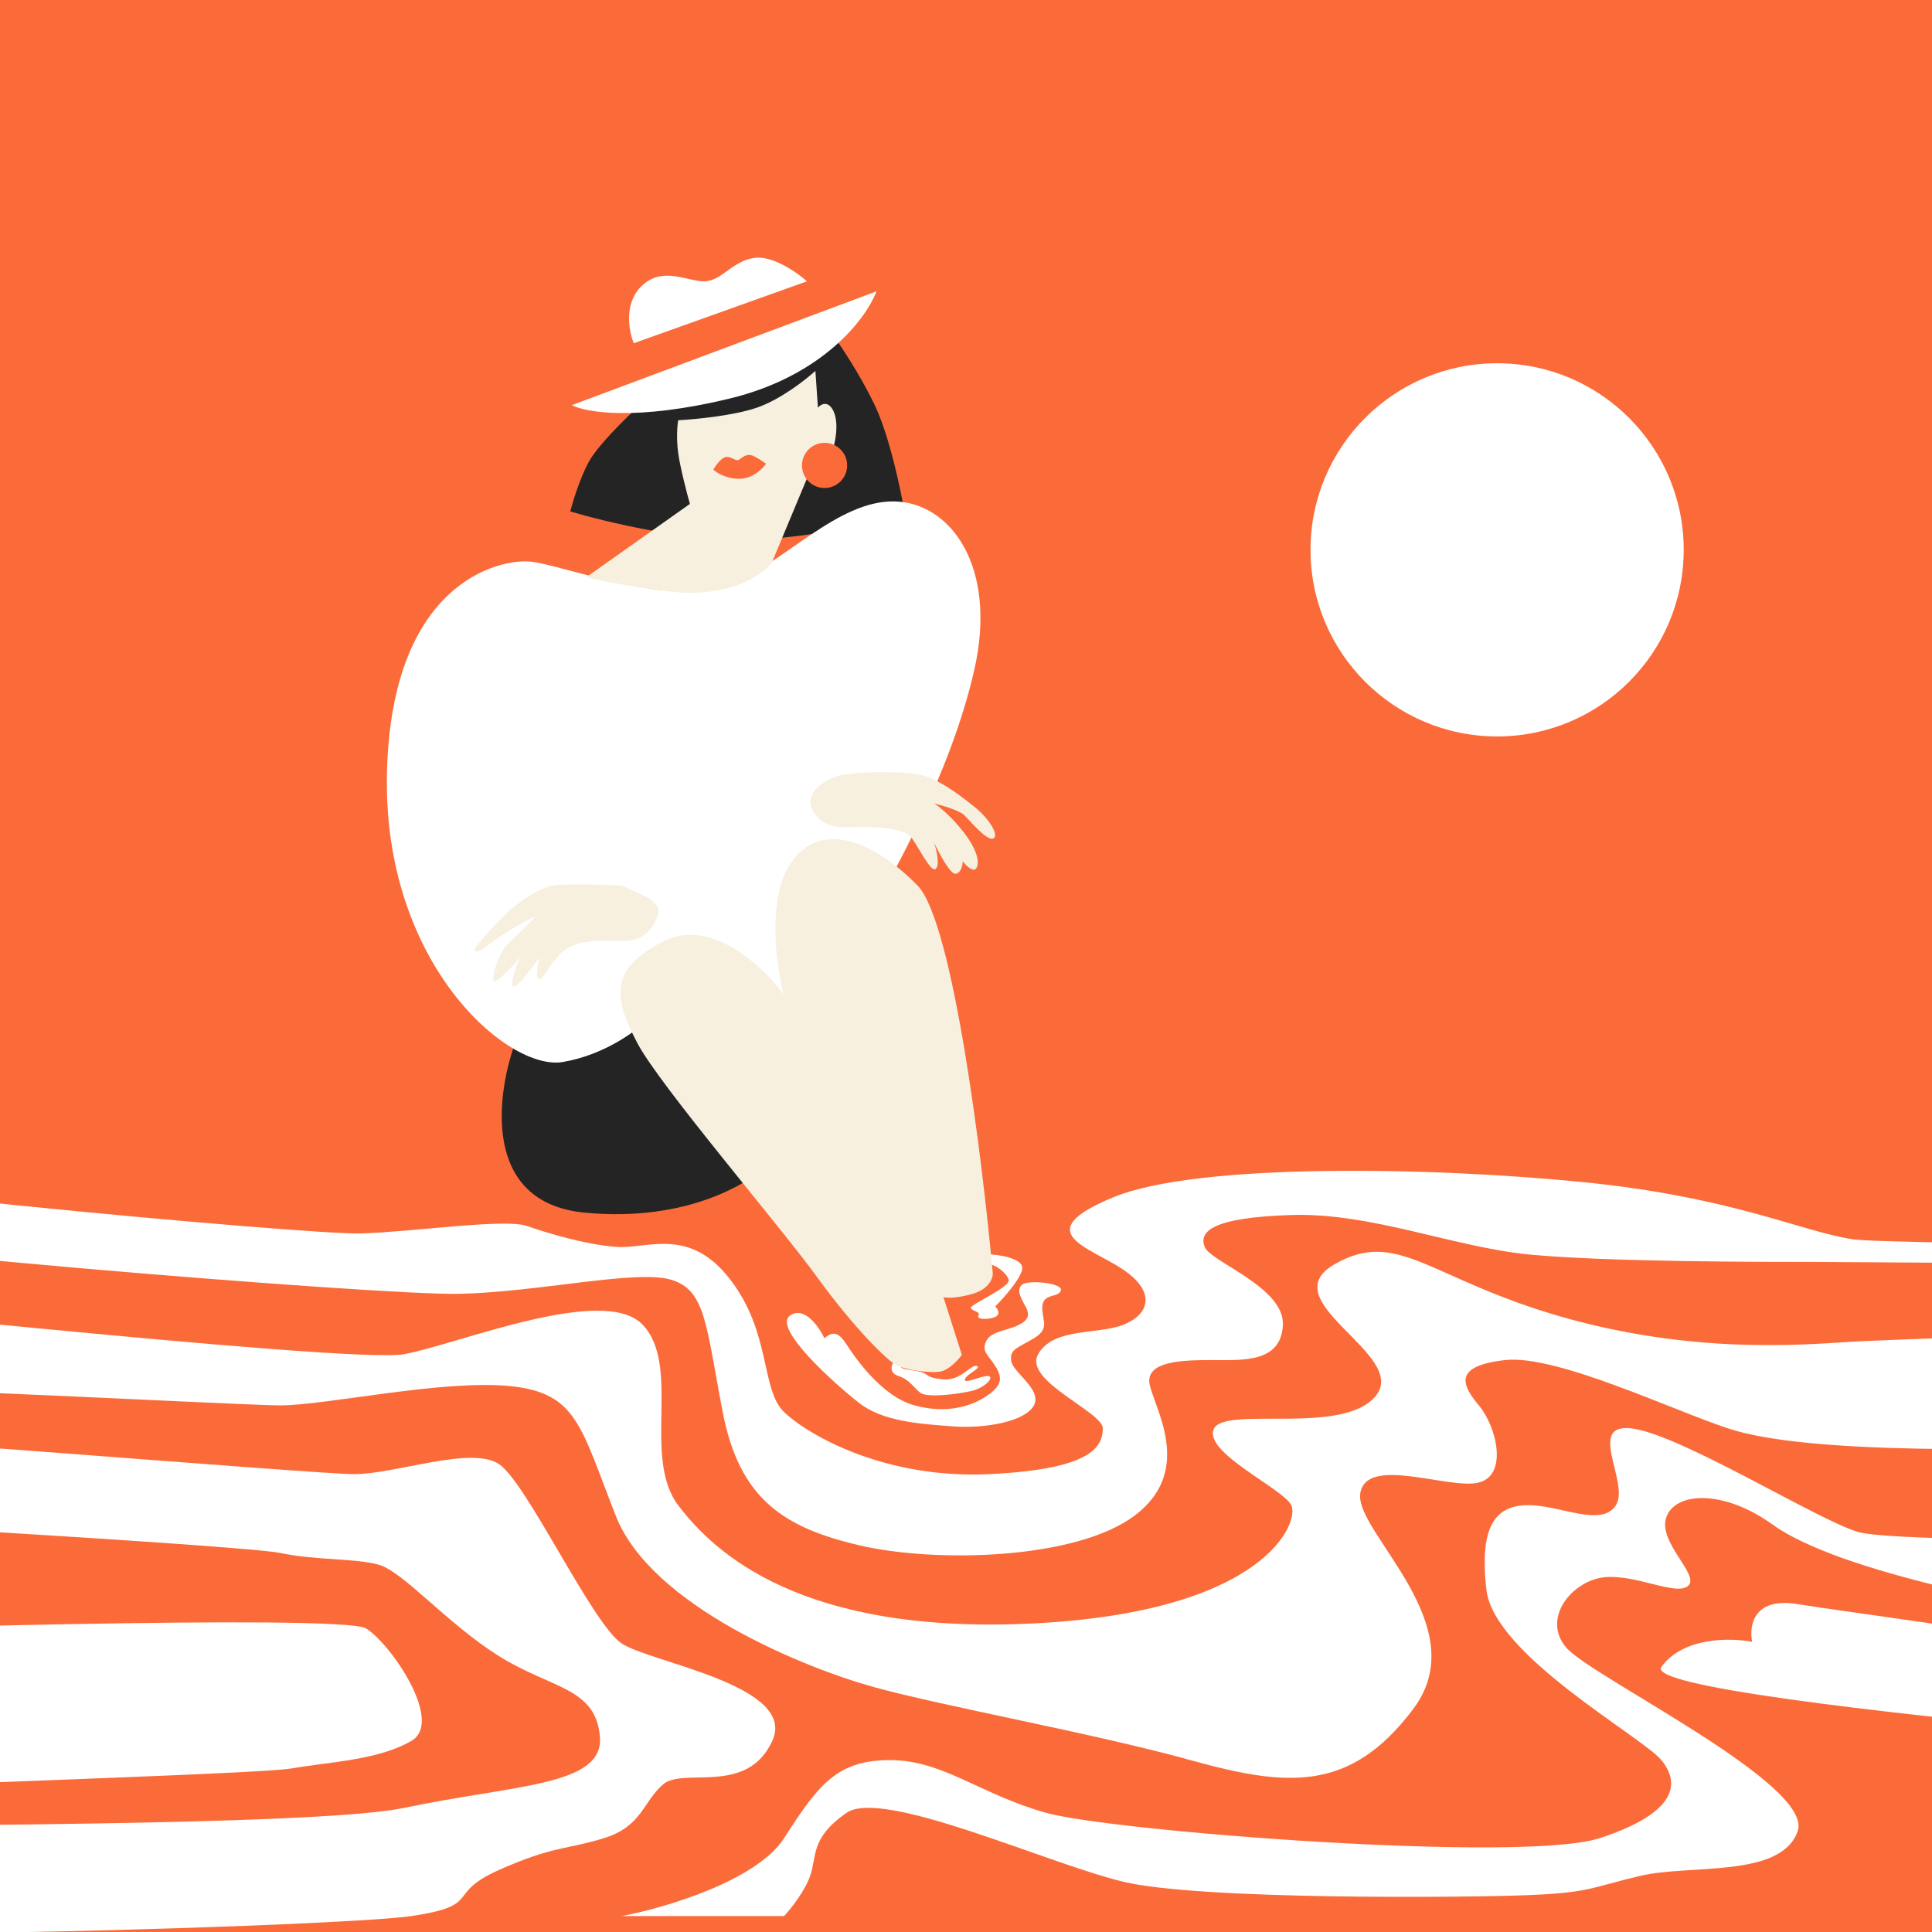
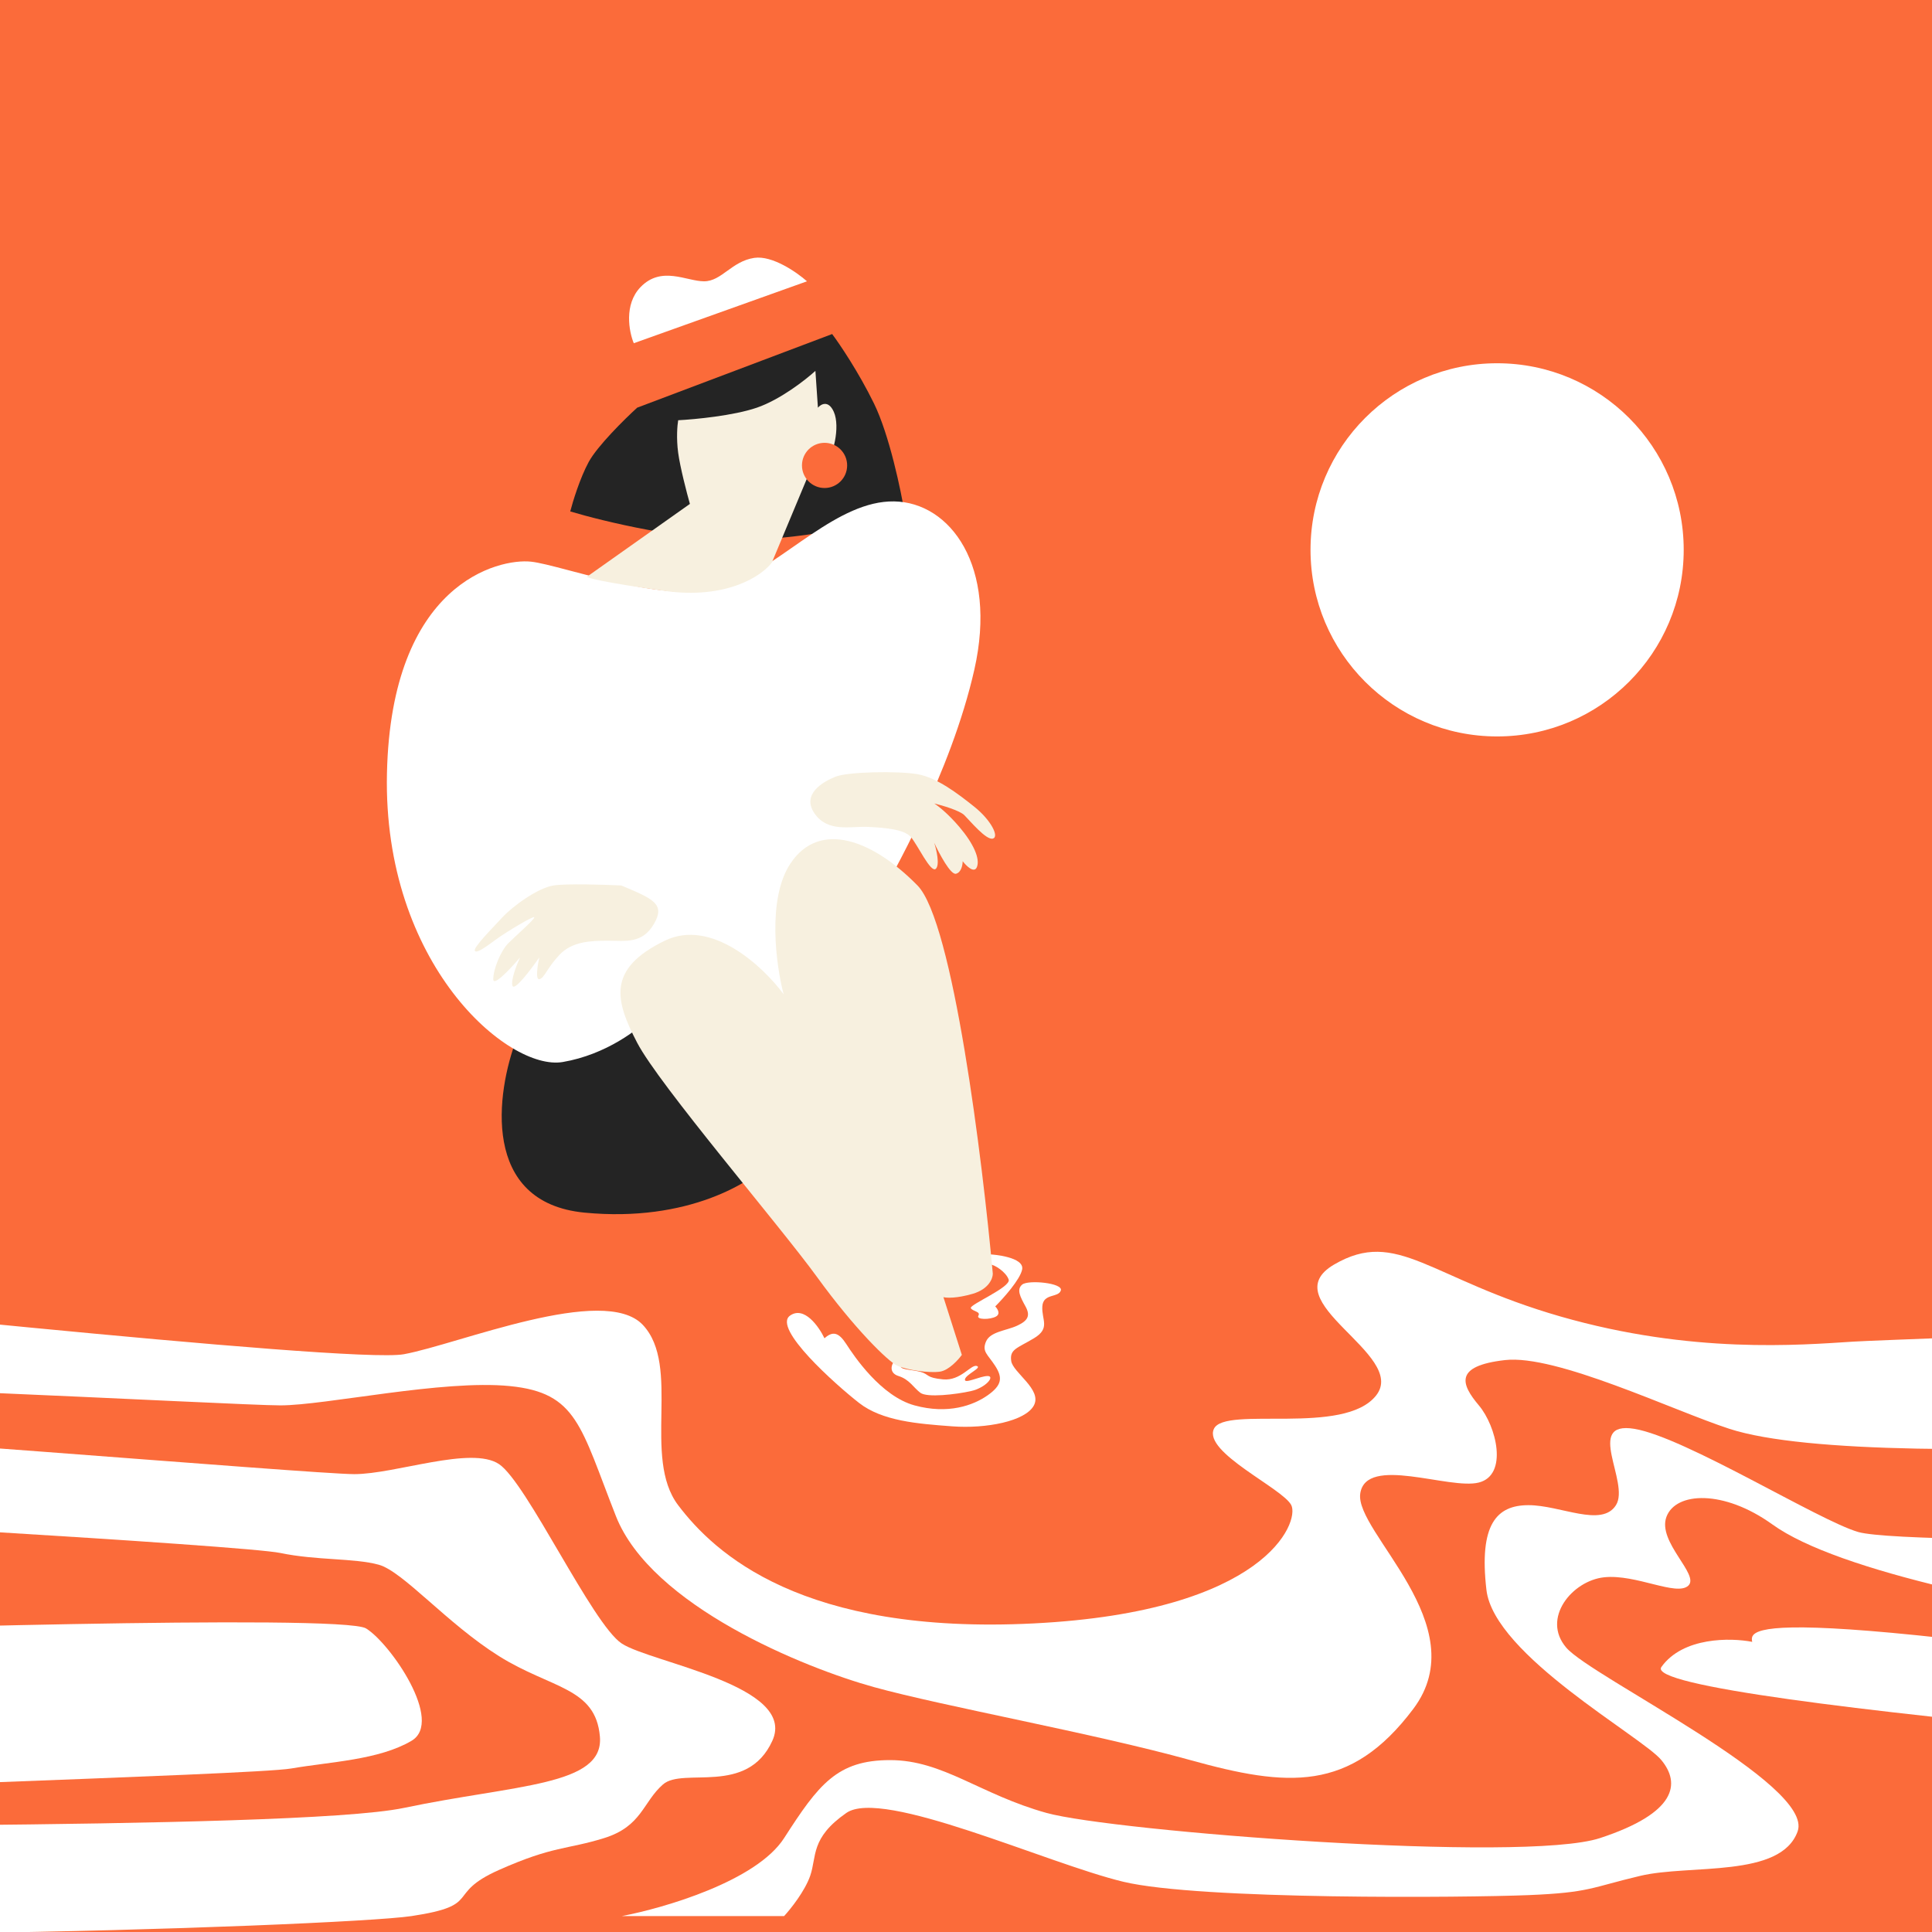
<svg xmlns="http://www.w3.org/2000/svg" width="300" height="300" viewBox="0 0 300 300" fill="none">
  <rect x="0" y="0" width="300" height="300" fill="#808080" stroke="none" />
  <g clip-path="url(#clip0_1366_1661)">
    <rect width="300" height="300" fill="#FB6B3A" />
    <path d="M91.406 71.749C92.757 69.254 96.993 65.079 98.942 63.303L129.216 51.87C130.385 53.429 133.321 57.769 135.712 62.654C138.103 67.539 139.913 76.21 140.52 79.934C136.275 81.147 125.422 83.625 115.963 83.832C106.504 84.04 93.745 80.974 88.547 79.415C88.937 77.899 90.055 74.244 91.406 71.749Z" fill="#242424" />
    <path d="M90.756 188.296C74.645 186.737 77.027 169.63 80.232 161.271C84.52 158.456 94.316 153.111 99.202 154.255C104.087 155.398 115.096 171.968 119.991 180.111C116.959 183.489 106.868 189.855 90.756 188.296Z" fill="#242424" />
    <path d="M87.371 164.911C94.128 163.768 99.282 159.757 101.014 157.895C105.822 158.718 116.476 160.208 120.633 159.584C125.831 158.804 133.886 144.122 136.095 140.224C138.304 136.327 147.659 120.085 151.297 103.974C154.935 87.863 147.529 77.988 138.824 77.858C130.118 77.728 121.933 87.213 113.357 90.851C104.782 94.489 87.371 87.733 82.434 87.213C77.497 86.693 60.736 90.461 60.086 120.085C59.437 149.709 78.926 166.34 87.371 164.911Z" fill="white" />
-     <path d="M-67.022 180.462C-61.885 179.421 -50.566 177.962 -46.386 180.462C-41.162 183.588 47.833 191.791 56.061 191.531C64.289 191.27 78.395 189.187 81.79 190.359C85.186 191.531 90.802 193.224 95.635 193.614C100.467 194.005 106.997 190.359 113.397 198.693C119.797 207.027 118.099 215.751 121.756 219.267C125.413 222.783 137.298 229.685 153.624 228.903C169.949 228.122 171.125 224.476 171.255 221.872C171.386 219.267 158.848 214.449 161.199 210.282C163.55 206.115 170.341 207.287 174.39 205.725C178.439 204.162 179.614 200.646 174.39 197.13C169.166 193.614 159.632 191.401 172.823 185.932C186.014 180.462 222.975 181.244 246.093 183.588C269.21 185.932 279.789 191.27 287.756 192.442C294.13 193.38 395.14 193.614 396.751 193.614C412.144 192.833 445.08 191.739 453.681 193.614C462.283 195.49 482.95 189.757 492.208 186.657V193.614C469.51 196.142 422.502 200.789 416.051 199.163C409.6 197.537 400.496 197.13 396.751 197.13C393.747 196.74 289.82 195.958 282.924 195.958C274.304 195.958 249.097 195.958 237.342 194.786C225.588 193.614 212.919 188.275 200.511 188.666C188.104 189.057 186.145 191.27 187.059 193.614C187.973 195.958 199.466 199.865 199.205 205.725C198.944 211.584 193.067 211.194 188.495 211.194C183.924 211.194 177.525 211.194 178.569 215.231C179.614 219.267 185.23 228.643 176.088 235.414C166.945 242.186 145.265 242.706 133.51 239.972C121.756 237.237 114.834 232.81 112.222 219.267C109.609 205.725 109.609 200.255 104.124 198.693C98.638 197.13 83.619 200.646 71.211 200.907C58.804 201.167 -35.023 193.484 -44.297 190.359C-51.715 187.859 -61.406 187.147 -65.324 187.104H-104.059C-114.452 187.104 -166.628 185.615 -191.416 184.87V171.917C-178.574 174.002 -149.216 177.545 -134.522 175.044C-116.155 171.917 -87.658 185.881 -67.022 180.462Z" fill="white" />
    <path d="M131.421 208.72C130.245 206.897 129.331 206.636 128.025 207.808C127.154 205.985 124.864 202.73 122.67 204.292C119.927 206.246 129.723 214.97 133.38 217.835C136.996 220.668 142.529 221.081 147.704 221.468L147.877 221.481C153.101 221.872 159.24 220.7 160.546 218.226C161.852 215.751 157.281 213.147 157.019 211.324C156.758 209.501 157.934 209.371 160.546 207.808C163.158 206.246 161.721 204.943 161.852 202.86C161.982 200.776 164.333 201.558 164.725 200.386C165.117 199.214 159.632 198.693 158.717 199.474C157.811 200.249 158.445 201.407 159.219 202.823L159.24 202.86C160.023 204.292 159.632 205.074 157.934 205.855C156.236 206.636 153.754 206.766 153.101 208.329C152.448 209.892 153.362 210.282 154.538 212.105C155.713 213.928 155.583 215.1 153.362 216.663C151.142 218.226 147.224 219.658 142 218.226C136.775 216.793 132.596 210.543 131.421 208.72Z" fill="white" />
    <path d="M139.518 213.668C137.82 213.147 138.212 211.324 140.171 210.282L141.608 210.673C141.216 210.76 140.328 211.116 139.91 211.845C139.388 212.756 141.477 212.626 142.914 213.017C144.351 213.407 143.698 213.928 146.44 214.189C149.183 214.449 150.75 211.845 151.665 212.105C152.579 212.366 149.967 213.407 149.836 214.189C149.706 214.97 152.187 213.668 153.362 213.668C154.538 213.668 153.101 215.491 150.75 216.012C148.399 216.533 143.959 217.054 142.914 216.272C141.869 215.491 141.216 214.189 139.518 213.668Z" fill="white" />
    <path d="M158.717 197.13C159.109 195.177 154.146 194.786 153.754 194.786C153.537 195.307 153.232 196.349 153.754 196.349C154.407 196.349 156.236 197.521 156.628 198.693C157.019 199.865 150.489 202.599 150.75 203.12C151.012 203.641 152.318 203.641 151.926 204.292C151.534 204.943 153.754 204.943 154.668 204.422C155.4 204.006 154.886 203.207 154.538 202.86C155.8 201.601 158.404 198.693 158.717 197.13Z" fill="white" />
    <path d="M-66.369 202.079C-65.194 201.341 -61.093 199.969 -54.092 200.386C-45.341 200.907 54.233 211.845 62.722 210.282C71.211 208.72 93.806 199.344 99.814 205.725C105.822 212.105 99.683 226.299 105.299 233.721C110.915 241.144 124.499 253.905 160.546 252.082C196.593 250.259 201.817 236.326 200.511 233.721C199.205 231.117 186.798 225.518 188.495 221.872C190.193 218.226 208.739 223.044 213.702 216.663C218.665 210.282 197.377 202.057 207.172 196.349C216.968 190.641 221.931 198.563 242.305 204.422C262.68 210.282 279.528 208.85 287.756 208.329C294.339 207.912 396.446 204.509 398.579 202.86C401.715 203.969 411.302 205.853 424.562 204.523C437.823 203.192 471.601 200.395 486.832 199.163V210.776C465.926 212.712 422.143 216.582 414.259 216.582C406.374 216.582 400.521 218.372 398.579 219.267C390.264 221.004 292.146 229.537 268.557 221.872C259.755 219.011 241.652 210.282 233.685 211.194C225.718 212.105 226.894 214.97 229.636 218.226C232.379 221.481 234.208 229.034 229.636 230.206C225.065 231.378 212.135 225.908 211.221 231.898C210.307 237.888 229.245 252.343 219.449 265.364C209.654 278.386 199.858 277.475 184.839 273.308C169.819 269.141 146.571 264.974 135.731 261.979C124.89 258.984 101.12 249.348 95.635 235.414C90.149 221.481 89.627 216.272 79.178 215.231C68.73 214.189 50.575 218.226 43.523 218.226C36.47 218.226 -42.599 213.798 -51.48 215.231C-58.585 216.376 -64.802 219.875 -67.022 221.481C-73.395 225.474 -93.039 231.143 -120.635 221.872C-148.23 212.6 -179.918 215.317 -192.312 217.835V198.693C-172.153 197.955 -129.594 197.26 -120.635 200.386C-109.435 204.292 -78.646 205.464 -66.369 202.079Z" fill="white" />
    <path d="M-67.022 231.898C-65.063 228.556 -58.48 221.872 -47.823 221.872C-34.501 221.872 48.617 228.903 55.016 228.903C61.416 228.903 73.17 224.476 77.48 227.341C81.79 230.206 91.978 252.212 96.549 255.207C101.12 258.202 123.845 261.718 119.927 270.313C116.009 278.907 106.083 274.349 102.949 277.084C99.814 279.819 99.683 283.595 93.806 285.418C87.929 287.241 85.97 286.59 77.48 290.366C68.991 294.142 75.129 295.835 63.897 297.528C52.665 299.221 -67.022 303.128 -67.675 296.747C-68.328 290.366 -69.112 285.418 -65.324 284.246C-61.536 283.074 45.351 284.376 62.722 280.73C80.092 277.084 93.806 277.344 93.153 269.662C92.5 261.979 85.578 262.239 77.48 257.161C69.383 252.082 62.591 244.009 58.804 242.967C55.016 241.925 49.139 242.316 43.523 241.144C37.907 239.972 -41.293 235.414 -46.386 235.414C-50.461 235.414 -61.841 241.578 -67.022 244.66L-195 259.461V233.721C-183.352 234.329 -154.95 235.18 -134.522 233.721C-108.987 231.898 -79.952 241.107 -67.022 231.898Z" fill="white" />
    <path d="M-66.369 257.161C-61.972 255.121 -52.29 251.04 -48.737 251.04C-44.297 251.04 -39.464 253.515 -35.415 253.384L-35.322 253.381C-30.221 253.217 53.083 250.535 56.845 252.863C60.632 255.207 68.991 267.318 63.897 270.313C58.804 273.308 51.228 273.568 45.221 274.61C39.213 275.652 -42.468 277.865 -52.394 279.298C-60.335 280.444 -65.455 279.775 -67.022 279.298L-160.953 274.61C-156.025 274.61 -143.034 273.75 -130.49 270.313C-117.947 266.875 -82.516 260.112 -66.369 257.161Z" fill="white" />
    <path d="M96.549 297.528C103.166 296.269 117.472 292.085 121.756 285.418C127.111 277.084 129.984 273.308 138.212 273.308C146.44 273.308 152.187 278.647 162.505 281.511C172.823 284.376 236.558 289.324 248.444 285.418C260.329 281.511 260.982 276.954 257.978 273.308C254.974 269.662 231.987 257.03 230.812 246.873C229.636 236.716 232.379 233.721 237.342 233.721C242.305 233.721 248.705 237.237 250.925 233.721C253.145 230.206 245.962 220.569 253.798 221.872C261.635 223.174 282.431 236.118 288.54 237.888C296.956 240.327 394.748 238.583 396.751 237.888C418.565 239.466 463.537 242.148 468.913 240.255C474.289 238.362 487.878 232.022 494 229.089V261.979L396.751 259.908C392.308 259.908 295.754 251.504 275.218 236.716C267.664 231.277 260.198 231.638 258.761 235.544C257.325 239.451 263.986 244.53 262.157 246.222C260.329 247.915 254.06 244.399 249.097 244.92C244.134 245.441 239.301 251.301 243.219 255.858C247.138 260.416 281.748 277.084 279.136 284.376C276.524 291.668 262.418 289.455 254.713 291.278C247.007 293.101 246.876 293.882 237.342 294.273C227.808 294.663 186.275 295.054 174.39 292.189C162.505 289.324 137.037 277.605 131.421 281.511C125.805 285.418 126.849 288.283 125.805 291.278C124.969 293.674 122.757 296.443 121.756 297.528H96.549Z" fill="white" />
-     <path d="M257.978 258.853C253.798 264.713 395.837 275 396.751 275.261C396.446 273.785 395.575 270.234 394.531 267.838C393.224 264.843 287.756 250.52 279.136 249.087C272.24 247.941 271.561 252.516 272.083 254.947C268.775 254.296 261.321 254.166 257.978 258.853Z" fill="white" />
+     <path d="M257.978 258.853C253.798 264.713 395.837 275 396.751 275.261C396.446 273.785 395.575 270.234 394.531 267.838C272.24 247.941 271.561 252.516 272.083 254.947C268.775 254.296 261.321 254.166 257.978 258.853Z" fill="white" />
    <path d="M146.496 201.421L149.354 210.386C148.791 211.166 147.327 212.777 145.976 212.985C144.287 213.245 140.779 212.725 139.35 212.076C137.92 211.426 132.723 206.359 126.876 198.303C121.029 190.247 102.32 168.419 98.942 161.922C95.563 155.426 94.134 150.489 103.229 146.071C110.505 142.537 118.561 150.142 121.679 154.387C120.51 149.926 119.081 139.626 122.719 134.117C127.266 127.231 135.582 130.479 142.468 137.495C147.977 143.108 152.559 180.026 154.162 197.783C154.162 198.519 153.538 200.174 151.043 200.901C148.549 201.629 146.972 201.551 146.496 201.421Z" fill="#F7F0DF" />
    <path d="M96.626 137.56L96.473 137.495C93.787 137.366 87.923 137.184 85.948 137.495C83.479 137.885 79.582 140.744 78.022 142.433C76.463 144.122 73.475 147.11 73.735 147.63C73.995 148.15 75.684 146.851 77.113 145.811C78.542 144.772 82.83 142.173 82.96 142.433C83.09 142.693 80.101 145.291 78.932 146.461C77.763 147.63 76.593 150.489 76.593 152.048C76.593 153.295 79.365 150.315 80.751 148.67C80.231 149.796 79.27 152.256 79.582 153.087C79.893 153.919 82.483 150.489 83.74 148.67C83.48 149.839 83.116 152.152 83.74 152.048C84.519 151.918 84.909 150.359 86.858 148.28C88.807 146.201 91.665 146.071 94.394 146.071C97.122 146.071 99.721 146.591 101.54 143.472C103.34 140.387 101.45 139.591 96.626 137.56Z" fill="#F7F0DF" />
    <path d="M149.744 126.581C149.016 125.854 146.322 125.066 145.066 124.762C145.629 125.109 147.197 126.321 148.964 128.4C151.173 130.999 152.212 133.338 151.693 134.637C151.277 135.676 150.047 134.464 149.484 133.727C149.484 134.29 149.276 135.469 148.444 135.676C147.613 135.884 145.846 132.558 145.066 130.869C145.413 131.952 145.95 134.273 145.326 134.897C144.546 135.676 142.468 131.129 141.428 129.959C140.388 128.79 137.53 128.53 134.802 128.4C132.073 128.27 128.565 129.31 126.486 126.321C124.407 123.333 127.785 121.384 129.734 120.605C131.683 119.825 139.479 119.695 142.468 120.215C145.457 120.735 148.704 123.203 151.303 125.282C153.901 127.361 155.201 129.96 154.161 130.22C153.122 130.479 150.653 127.491 149.744 126.581Z" fill="#F7F0DF" />
    <path d="M107.127 78.247L91.145 89.551C91.145 89.724 93.562 90.409 103.229 91.76C112.895 93.111 118.344 89.378 119.86 87.342L126.096 72.4C126.4 72.53 127.24 72.608 128.175 71.881C129.345 70.971 130.514 66.294 129.475 63.955C128.643 62.084 127.482 62.742 127.006 63.305L126.616 57.588C125.1 58.974 121.159 62.058 117.521 63.305C113.883 64.553 107.863 65.124 105.308 65.254C105.178 65.99 104.996 68.035 105.308 70.322C105.619 72.608 106.65 76.558 107.127 78.247Z" fill="#F7F0DF" />
    <path d="M125.309 43.681L98.413 53.296C97.677 51.521 96.854 47.294 99.453 44.591C102.701 41.213 106.599 43.681 109.328 43.681C112.056 43.681 113.615 40.563 117.123 40.044C119.93 39.628 123.75 42.296 125.309 43.681Z" fill="white" />
-     <path d="M136.093 45.241L88.799 62.911C90.921 64.037 98.803 65.406 113.356 61.872C127.908 58.338 134.578 49.312 136.093 45.241Z" fill="white" />
-     <path d="M112.715 70.967C111.987 71.071 111.112 72.31 110.766 72.916C111.242 73.392 112.715 74.345 114.793 74.345C116.872 74.345 118.432 72.786 118.951 72.007C118.475 71.66 117.366 70.915 116.742 70.707C115.963 70.447 115.313 70.967 114.793 71.357C114.274 71.747 113.624 70.837 112.715 70.967Z" fill="#FB6B3A" />
    <circle cx="128.037" cy="72.269" r="3.508" fill="#FB6B3A" />
    <circle cx="232.471" cy="85.38" r="28.974" fill="white" />
  </g>
  <defs>
    <clipPath id="clip0_1366_1661">
      <rect width="300" height="300" fill="white" />
    </clipPath>
  </defs>
</svg>